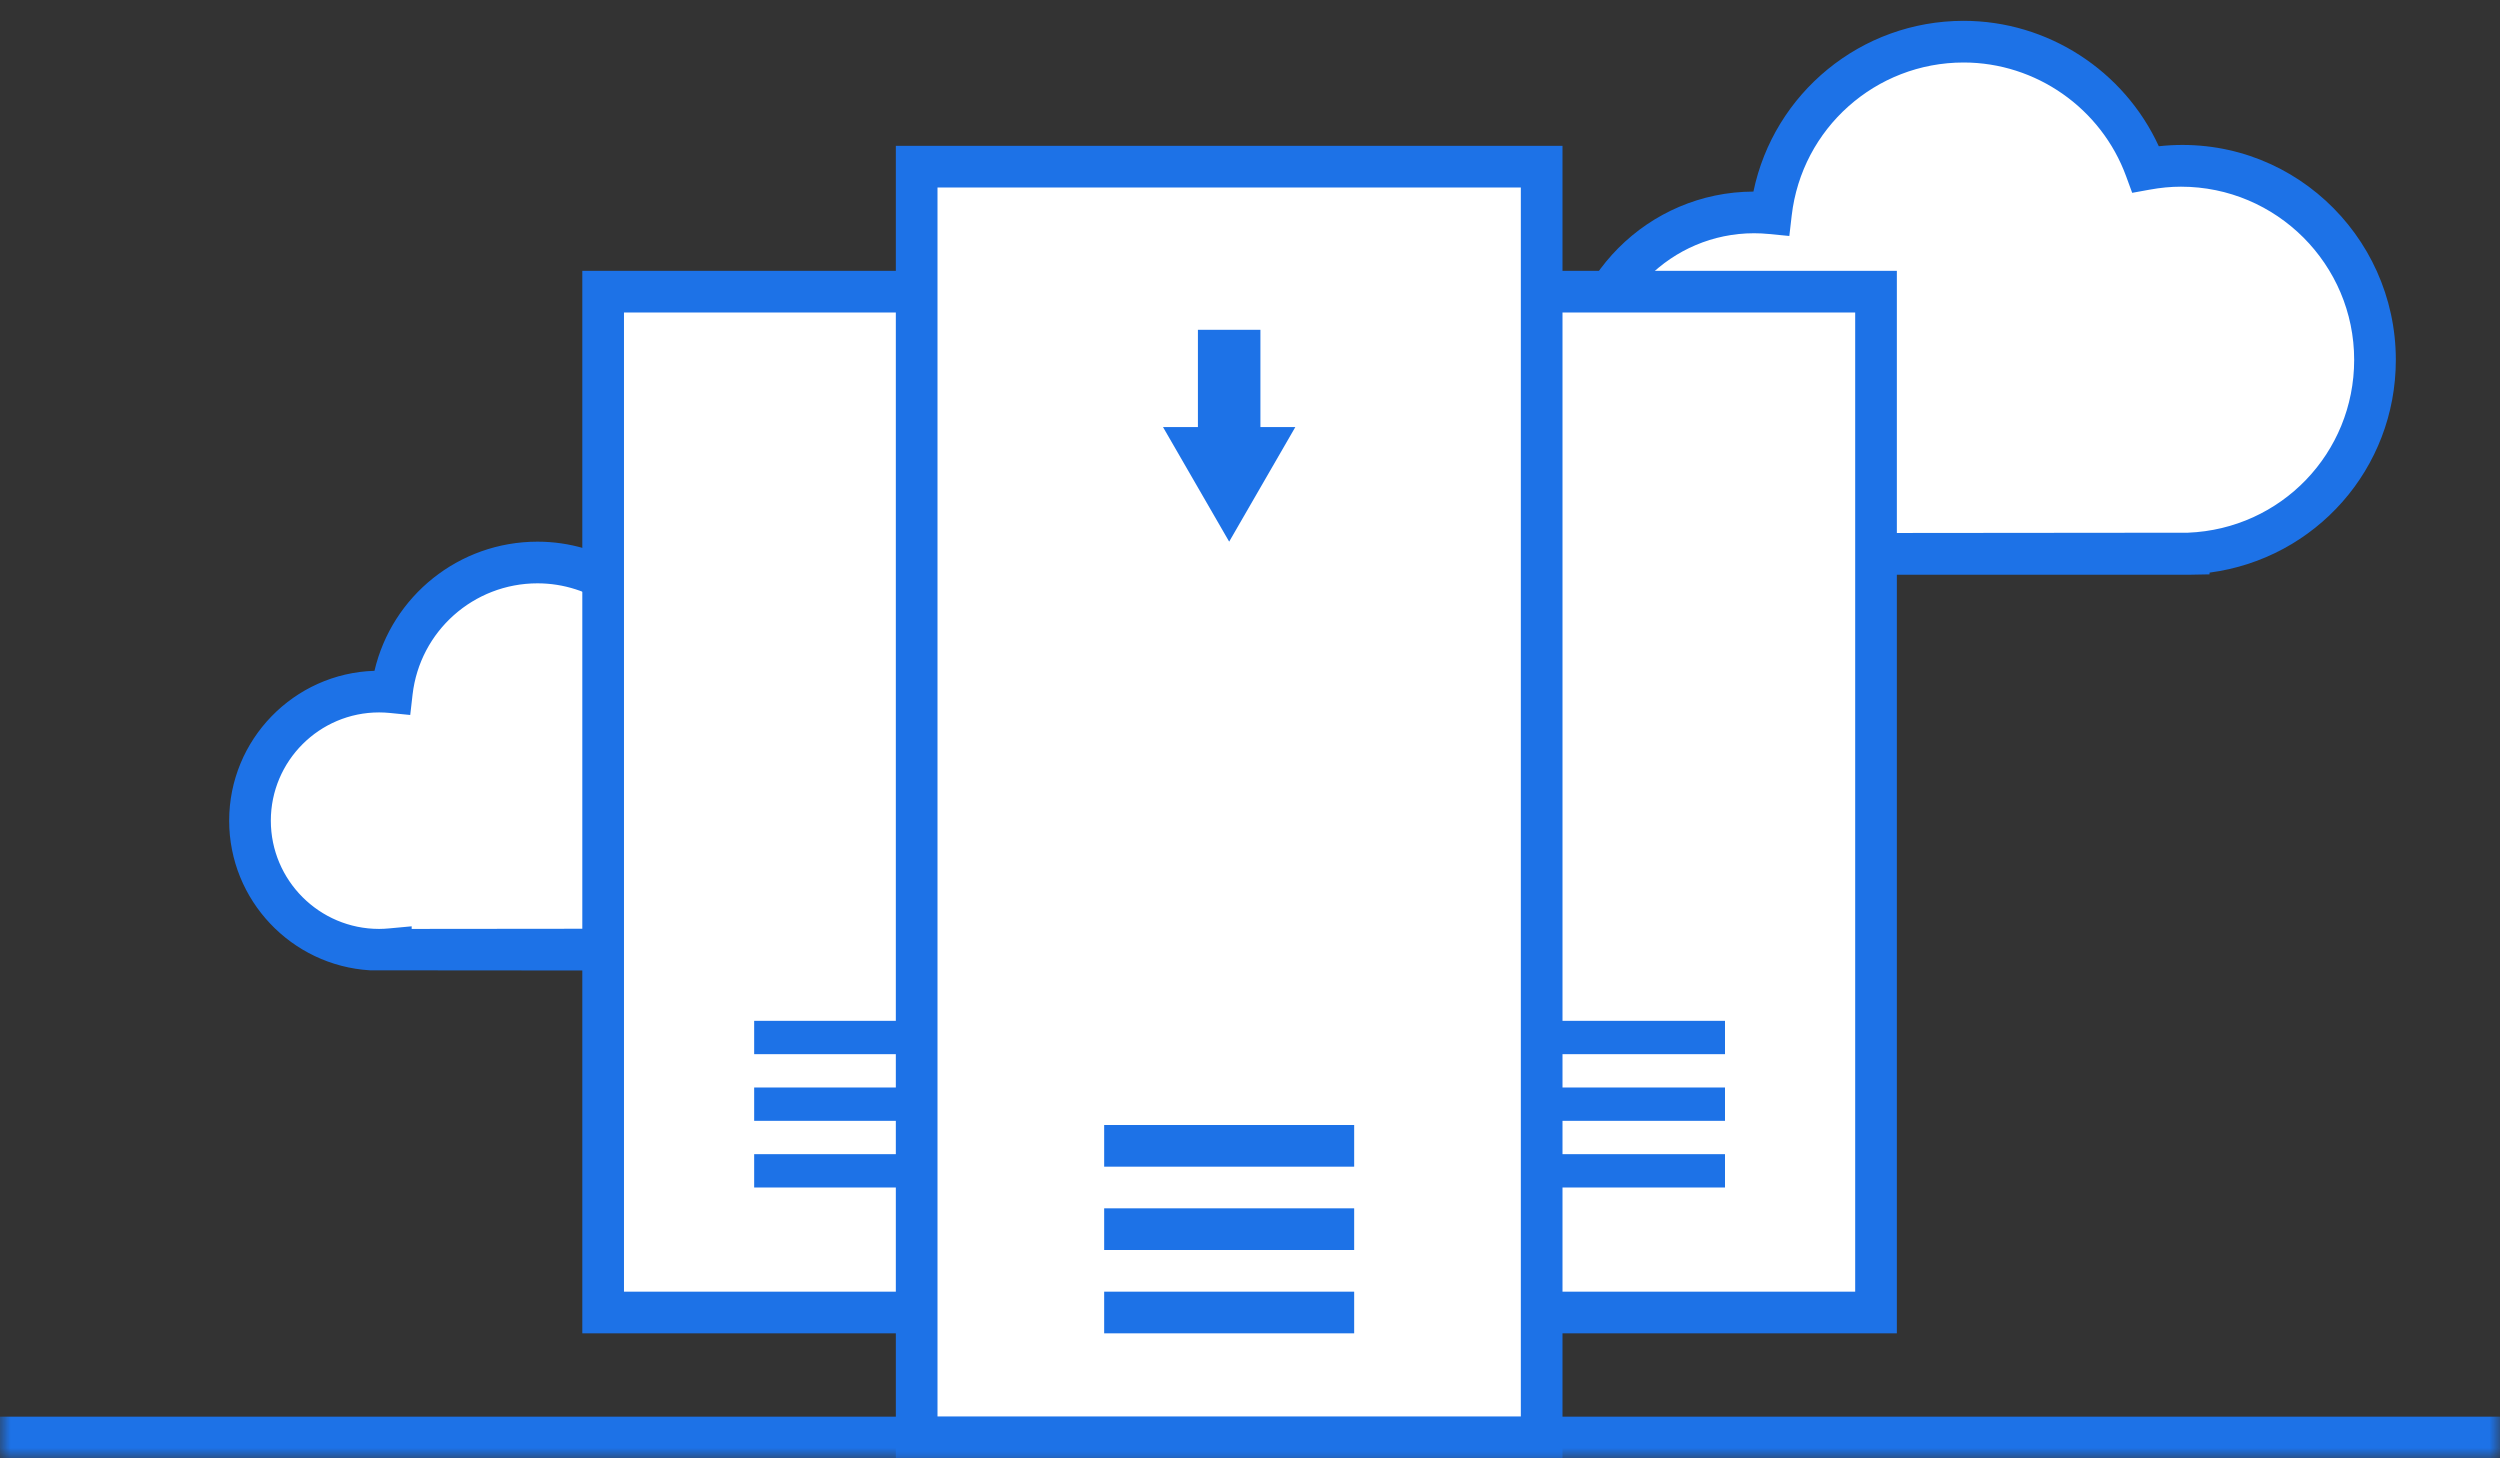
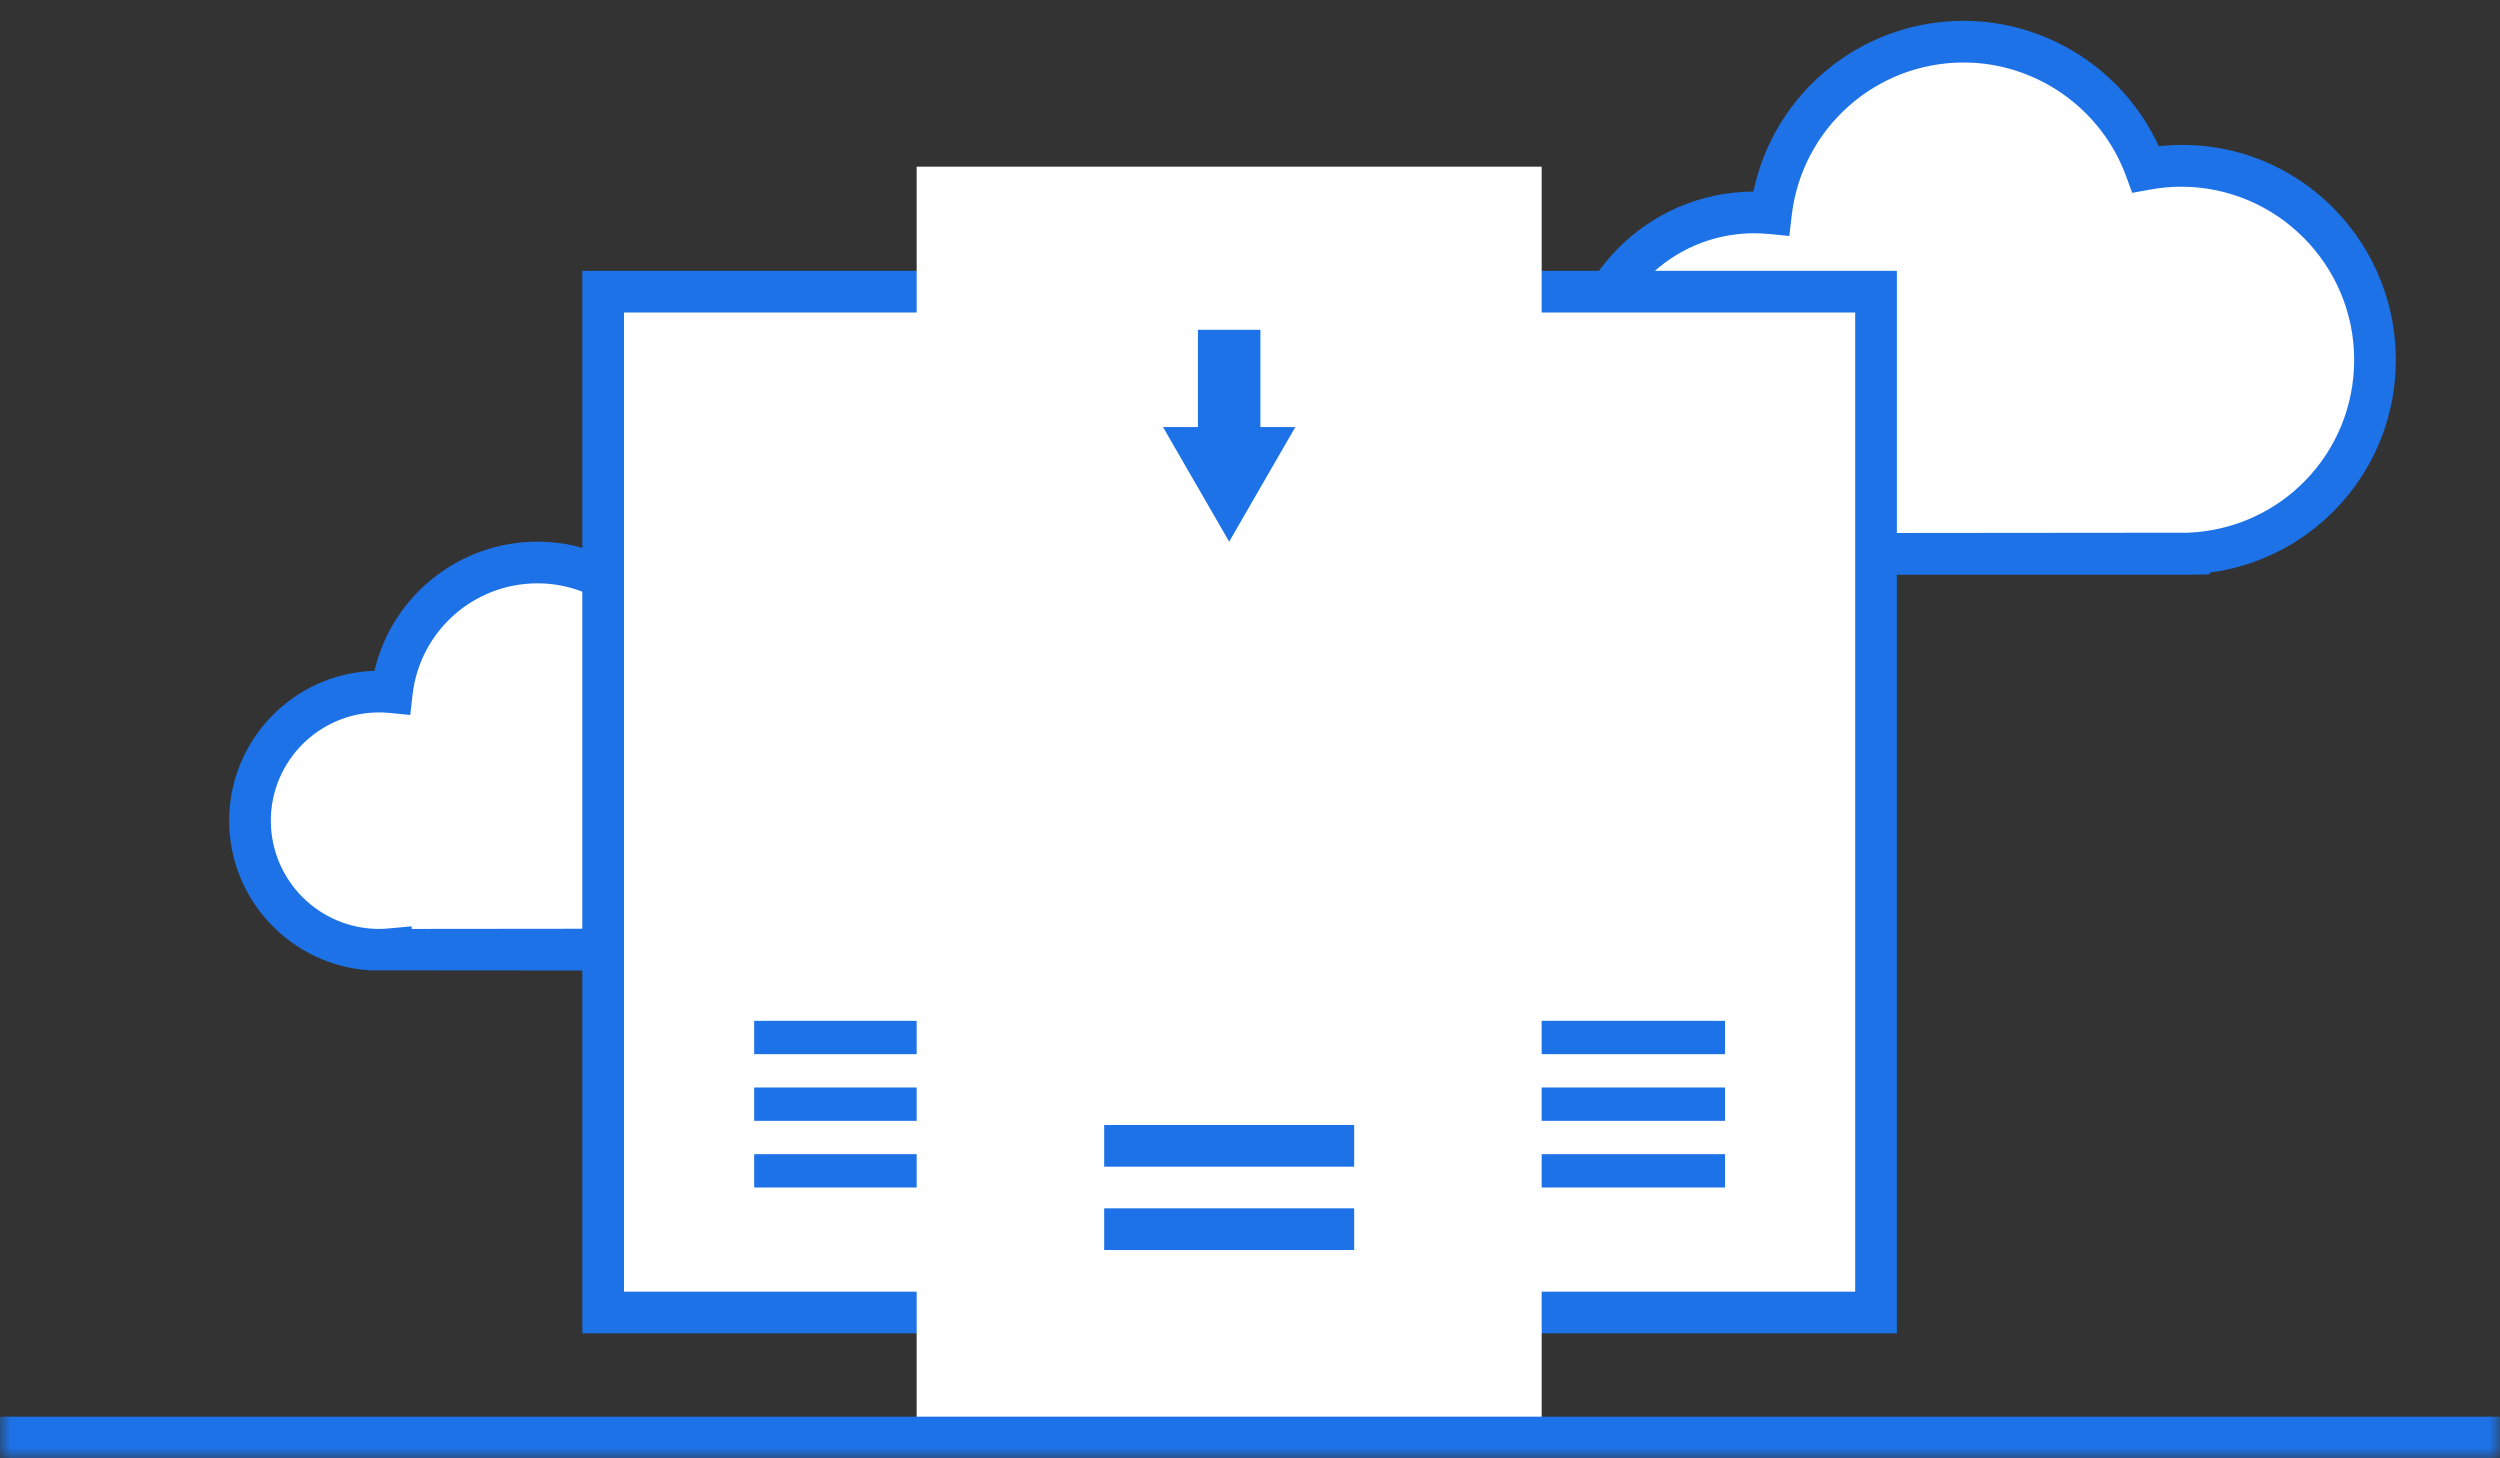
<svg xmlns="http://www.w3.org/2000/svg" xmlns:xlink="http://www.w3.org/1999/xlink" width="120px" height="70px" viewBox="0 0 120 70" version="1.1">
  <rect x="0" y="0" width="120" height="70" fill="#333333" stroke="none" />
  <title>编组_slice</title>
  <desc>Created with Sketch.</desc>
  <defs>
    <polygon id="path-1" points="0 69 120 69 120 0 0 0" />
  </defs>
  <g id="Page-1" stroke="none" stroke-width="1" fill="none" fill-rule="evenodd">
    <g id="画板" transform="translate(-447, -1999)">
      <g id="编组" transform="translate(447, 1999)">
        <rect id="矩形" x="0" y="0" width="120" height="70" />
        <g id="分组" transform="translate(0, 1)">
          <path d="M114,16.274 C114,11.13 109.83,6.961 104.687,6.961 C104.107,6.961 103.545,7.021 102.995,7.121 C101.691,3.552 98.275,1 94.255,1 C89.476,1 85.543,4.601 85.008,9.236 C84.741,9.211 84.471,9.196 84.196,9.196 C79.67,9.196 76,12.865 76,17.392 C76,21.919 79.67,25.588 84.196,25.588 C84.447,25.588 84.695,25.572 84.941,25.55 L84.941,25.588 L105.059,25.588 L105.059,25.569 C110.028,25.372 114,21.292 114,16.274" id="Fill-1" fill="#FFFFFF" />
          <path d="M85.941,24.588 L105.018,24.57 C109.494,24.392 113,20.748 113,16.274 C113,11.69 109.27,7.961 104.686,7.961 C104.2,7.961 103.706,8.008 103.174,8.105 L102.345,8.256 L102.055,7.464 C100.861,4.196 97.726,2 94.254,2 C90.033,2 86.485,5.16 86.001,9.351 L85.888,10.327 L84.911,10.232 C84.676,10.209 84.438,10.196 84.196,10.196 C80.228,10.196 77,13.424 77,17.392 C77,21.36 80.228,24.588 84.196,24.588 C84.417,24.588 84.635,24.574 84.852,24.554 L85.941,24.457 L85.941,24.588 Z M105.058,26.588 L83.941,26.585 C78.987,26.449 75,22.378 75,17.392 C75,12.332 79.107,8.213 84.164,8.196 C85.148,3.463 89.333,0 94.254,0 C98.289,0 101.955,2.387 103.622,6.019 C109.811,5.347 115,10.235 115,16.274 C115,21.502 111.144,25.816 106.058,26.486 L106.058,26.569 L105.058,26.588 Z" id="Fill-3" fill="#1D72E7" />
          <path d="M40.727,37.547 C40.727,33.658 37.575,30.506 33.687,30.506 C33.248,30.506 32.824,30.551 32.408,30.628 C31.422,27.929 28.84,26 25.8,26 C22.188,26 19.213,28.722 18.809,32.227 C18.608,32.207 18.404,32.196 18.197,32.196 C14.774,32.196 11.999,34.97 11.999,38.392 C11.999,41.814 14.774,44.588 18.197,44.588 C18.386,44.588 18.573,44.576 18.759,44.559 L18.759,44.588 L33.968,44.588 L33.968,44.573 C37.724,44.424 40.727,41.34 40.727,37.547" id="Fill-5" fill="#FFFFFF" />
          <path d="M19.76,43.588 L33.928,43.574 C37.18,43.445 39.728,40.798 39.728,37.547 C39.728,34.216 37.018,31.506 33.687,31.506 C33.333,31.506 32.975,31.54 32.589,31.611 L31.759,31.763 L31.469,30.971 C30.601,28.595 28.323,27 25.801,27 C22.733,27 20.155,29.296 19.803,32.341 L19.691,33.319 L18.711,33.222 C18.542,33.205 18.37,33.196 18.197,33.196 C15.331,33.196 13,35.527 13,38.392 C13,41.257 15.331,43.588 18.197,43.588 C18.356,43.588 18.512,43.578 18.669,43.564 L19.76,43.463 L19.76,43.588 Z M33.968,45.588 L17.76,45.575 C13.994,45.349 11,42.213 11,38.392 C11,34.498 14.109,31.317 17.975,31.199 C18.814,27.607 22.03,25 25.801,25 C28.886,25 31.698,26.792 33.03,29.535 C37.747,29.111 41.728,32.896 41.728,37.547 C41.728,41.55 38.828,44.866 34.968,45.478 L34.968,45.573 L33.968,45.588 Z" id="Fill-7" fill="#1D72E7" />
          <mask id="mask-2" fill="white">
            <use xlink:href="#path-1" />
          </mask>
          <g id="Clip-10" />
          <polygon id="Fill-9" fill="#FFFFFF" mask="url(#mask-2)" points="65.951 62 90.049 62 90.049 13 65.951 13" />
          <path d="M66.951,61 L89.049,61 L89.049,14 L66.951,14 L66.951,61 Z M64.951,63 L91.049,63 L91.049,12 L64.951,12 L64.951,63 Z" id="Fill-11" fill="#1D72E7" mask="url(#mask-2)" />
          <polygon id="Fill-12" fill="#1D72E7" mask="url(#mask-2)" points="73.2 56 82.8 56 82.8 54.4 73.2 54.4" />
          <polygon id="Fill-13" fill="#1D72E7" mask="url(#mask-2)" points="73.2 52.8 82.8 52.8 82.8 51.2 73.2 51.2" />
          <polygon id="Fill-14" fill="#1D72E7" mask="url(#mask-2)" points="73.2 49.6 82.8 49.6 82.8 48 73.2 48" />
          <polygon id="Fill-15" fill="#FFFFFF" mask="url(#mask-2)" points="28.951 62 53.049 62 53.049 13 28.951 13" />
          <path d="M29.951,61 L52.049,61 L52.049,14 L29.951,14 L29.951,61 Z M27.951,63 L54.049,63 L54.049,12 L27.951,12 L27.951,63 Z" id="Fill-16" fill="#1D72E7" mask="url(#mask-2)" />
          <polygon id="Fill-17" fill="#1D72E7" mask="url(#mask-2)" points="36.2 56 45.8 56 45.8 54.4 36.2 54.4" />
          <polygon id="Fill-18" fill="#1D72E7" mask="url(#mask-2)" points="36.2 52.8 45.8 52.8 45.8 51.2 36.2 51.2" />
          <polygon id="Fill-19" fill="#1D72E7" mask="url(#mask-2)" points="36.2 49.6 45.8 49.6 45.8 48 36.2 48" />
          <polygon id="Fill-20" fill="#FFFFFF" mask="url(#mask-2)" points="44 68 74 68 74 7 44 7" />
-           <path d="M45,67 L73,67 L73,8 L45,8 L45,67 Z M43,69 L75,69 L75,6 L43,6 L43,69 Z" id="Fill-21" fill="#1D72E7" mask="url(#mask-2)" />
-           <polygon id="Fill-22" fill="#1D72E7" mask="url(#mask-2)" points="53 63 65 63 65 61 53 61" />
          <polygon id="Fill-23" fill="#1D72E7" mask="url(#mask-2)" points="53 59 65 59 65 57 53 57" />
          <polygon id="Fill-24" fill="#1D72E7" mask="url(#mask-2)" points="53 55 65 55 65 53 53 53" />
          <polygon id="Fill-25" fill="#1D72E7" mask="url(#mask-2)" transform="translate(59, 19.916) scale(1, -1) translate(-59, -19.916) " points="62.176 20.333 59 14.833 55.824 20.333 57.5 20.333 57.5 25 60.5 25 60.5 20.333" />
          <polygon id="Fill-26" fill="#1D72E7" mask="url(#mask-2)" points="0 69 120 69 120 67 0 67" />
        </g>
      </g>
    </g>
  </g>
</svg>